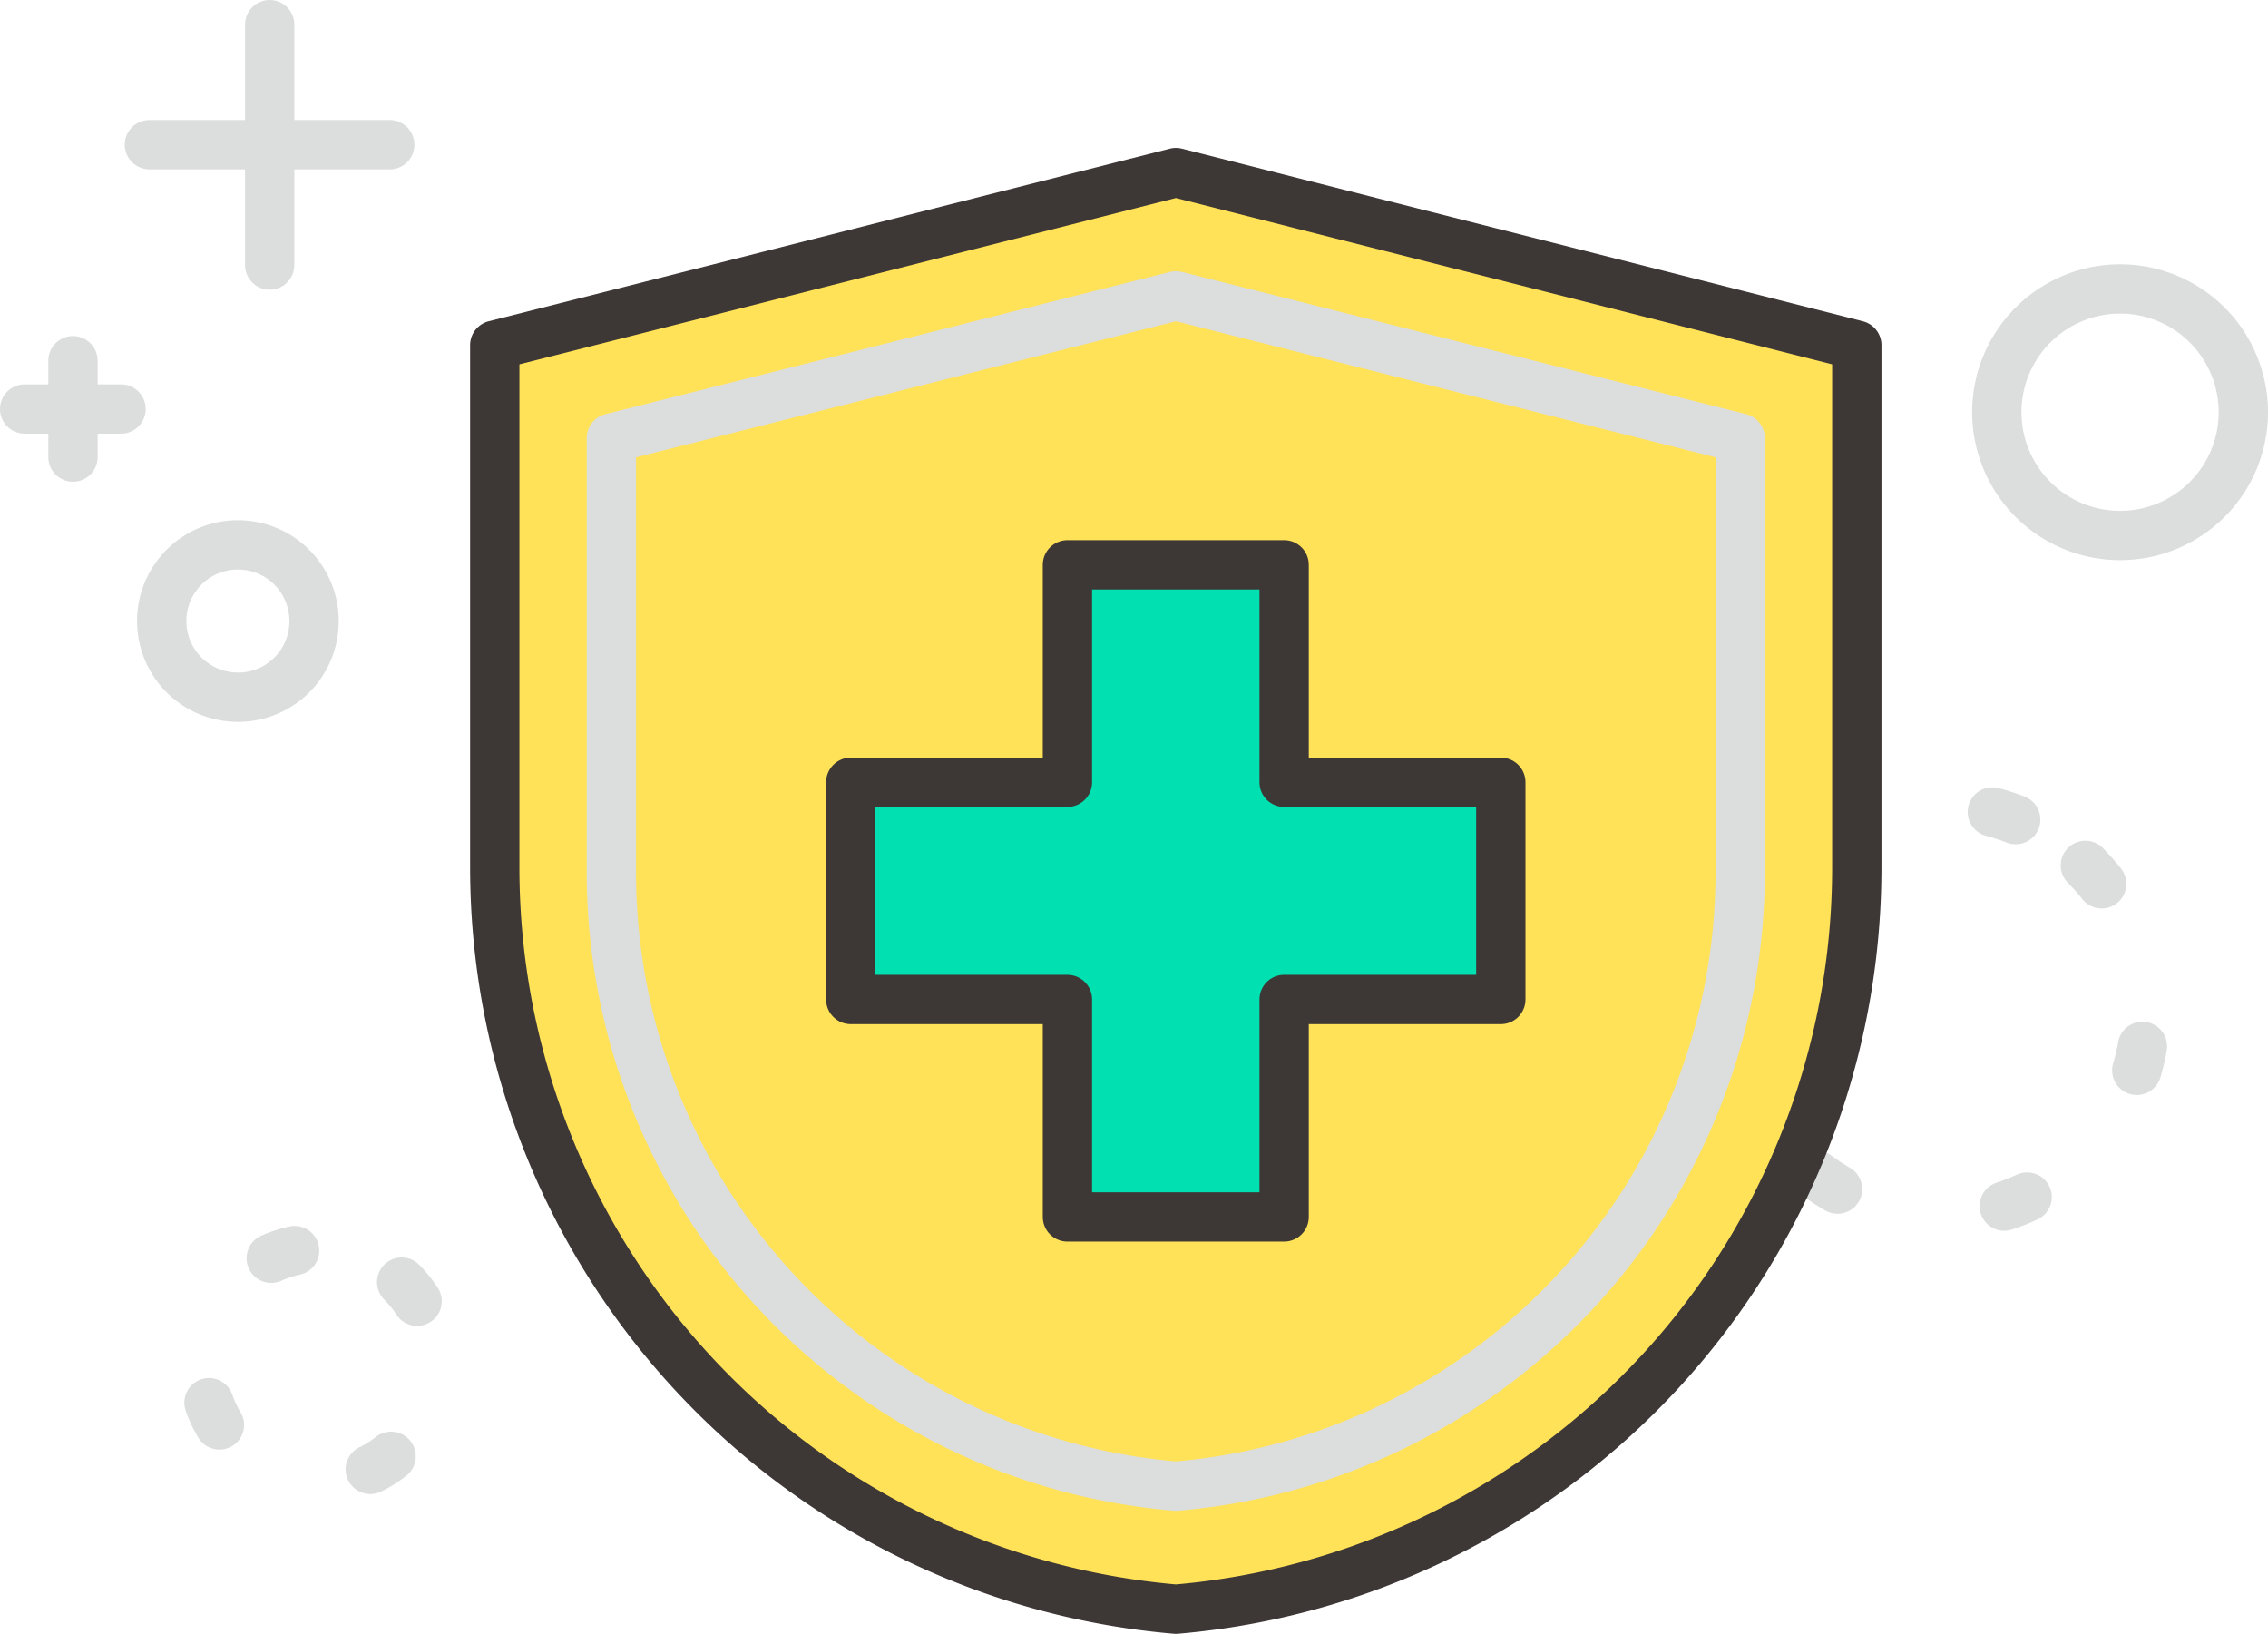
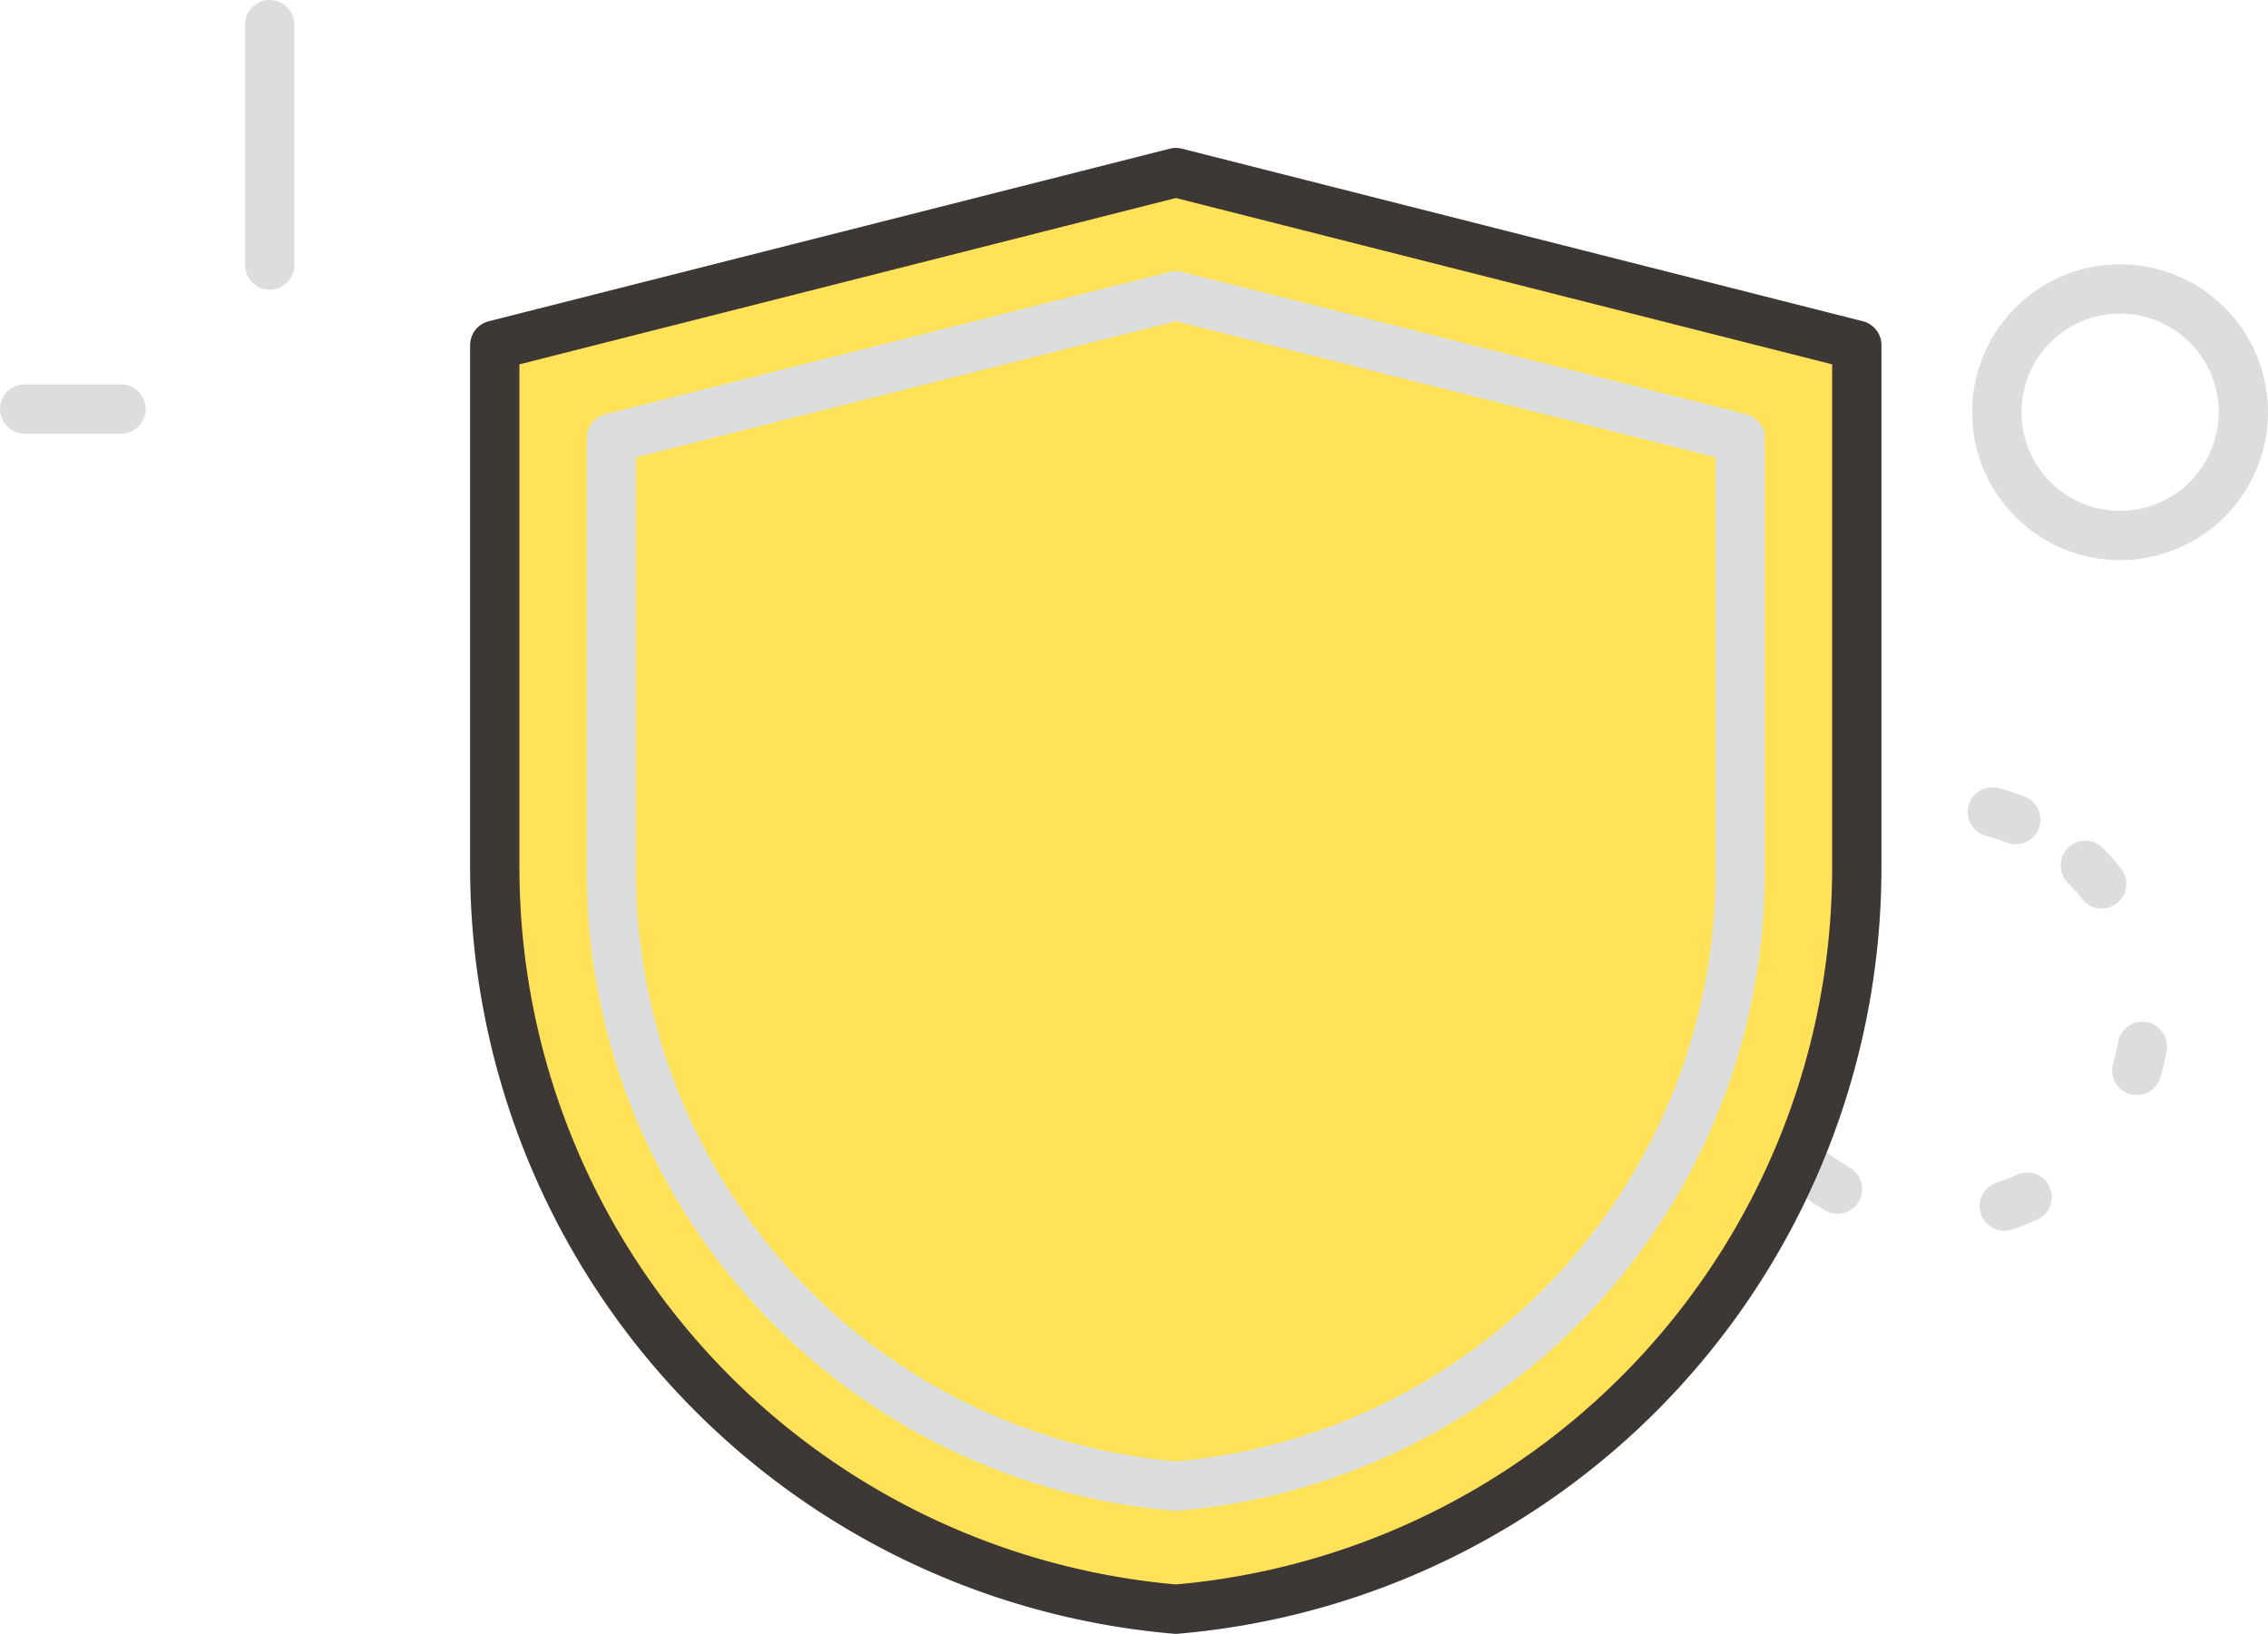
<svg xmlns="http://www.w3.org/2000/svg" viewBox="0 0 92 66.27">
  <defs>
    <style>.cls-1{isolation:isolate;}.cls-2,.cls-3,.cls-5{fill:none;stroke:#dcdddd;}.cls-2,.cls-3,.cls-4,.cls-5,.cls-6{stroke-linecap:round;stroke-linejoin:round;stroke-width:2px;}.cls-2{stroke-dasharray:1 7;}.cls-4{fill:#ffe258;}.cls-4,.cls-6{stroke:#3d3736;}.cls-5{mix-blend-mode:multiply;}.cls-6{fill:#00e0b1;}</style>
  </defs>
  <title>icon02</title>
  <g class="cls-1">
    <g id="Layer_2" data-name="Layer 2">
      <g id="Layer_1-2" data-name="Layer 1">
        <circle class="cls-2" cx="78.69" cy="41" r="8.34" transform="translate(-5.94 67.65) rotate(-45)" />
-         <circle class="cls-2" cx="12.94" cy="55.35" r="4.73" transform="translate(-35.34 25.36) rotate(-45)" />
        <line class="cls-3" x1="1" y1="16.59" x2="4.91" y2="16.59" />
-         <line class="cls-3" x1="2.96" y1="14.63" x2="2.96" y2="18.54" />
        <path class="cls-4" d="M47.7,7,20.07,14V35.19A30.2,30.2,0,0,0,47.7,65.27,30.19,30.19,0,0,0,75.32,35.19V14Z" />
        <path class="cls-5" d="M47.7,12,24.8,17.77V35.35A25,25,0,0,0,47.7,60.28,25,25,0,0,0,70.59,35.35V17.77Z" />
        <path class="cls-3" d="M91,16.72a5,5,0,1,0-5,5A5,5,0,0,0,91,16.72Z" />
-         <path class="cls-3" d="M12.74,25.2a3.09,3.09,0,1,0-3.08,3.08A3.08,3.08,0,0,0,12.74,25.2Z" />
        <line class="cls-3" x1="10.94" y1="1" x2="10.94" y2="10.75" />
-         <line class="cls-3" x1="6.06" y1="5.87" x2="15.81" y2="5.87" />
-         <polygon class="cls-6" points="60.88 31.73 52.09 31.73 52.09 22.91 43.3 22.91 43.3 31.73 34.51 31.73 34.51 40.54 43.3 40.54 43.3 49.36 52.09 49.36 52.09 40.54 60.88 40.54 60.88 31.73" />
      </g>
    </g>
  </g>
</svg>